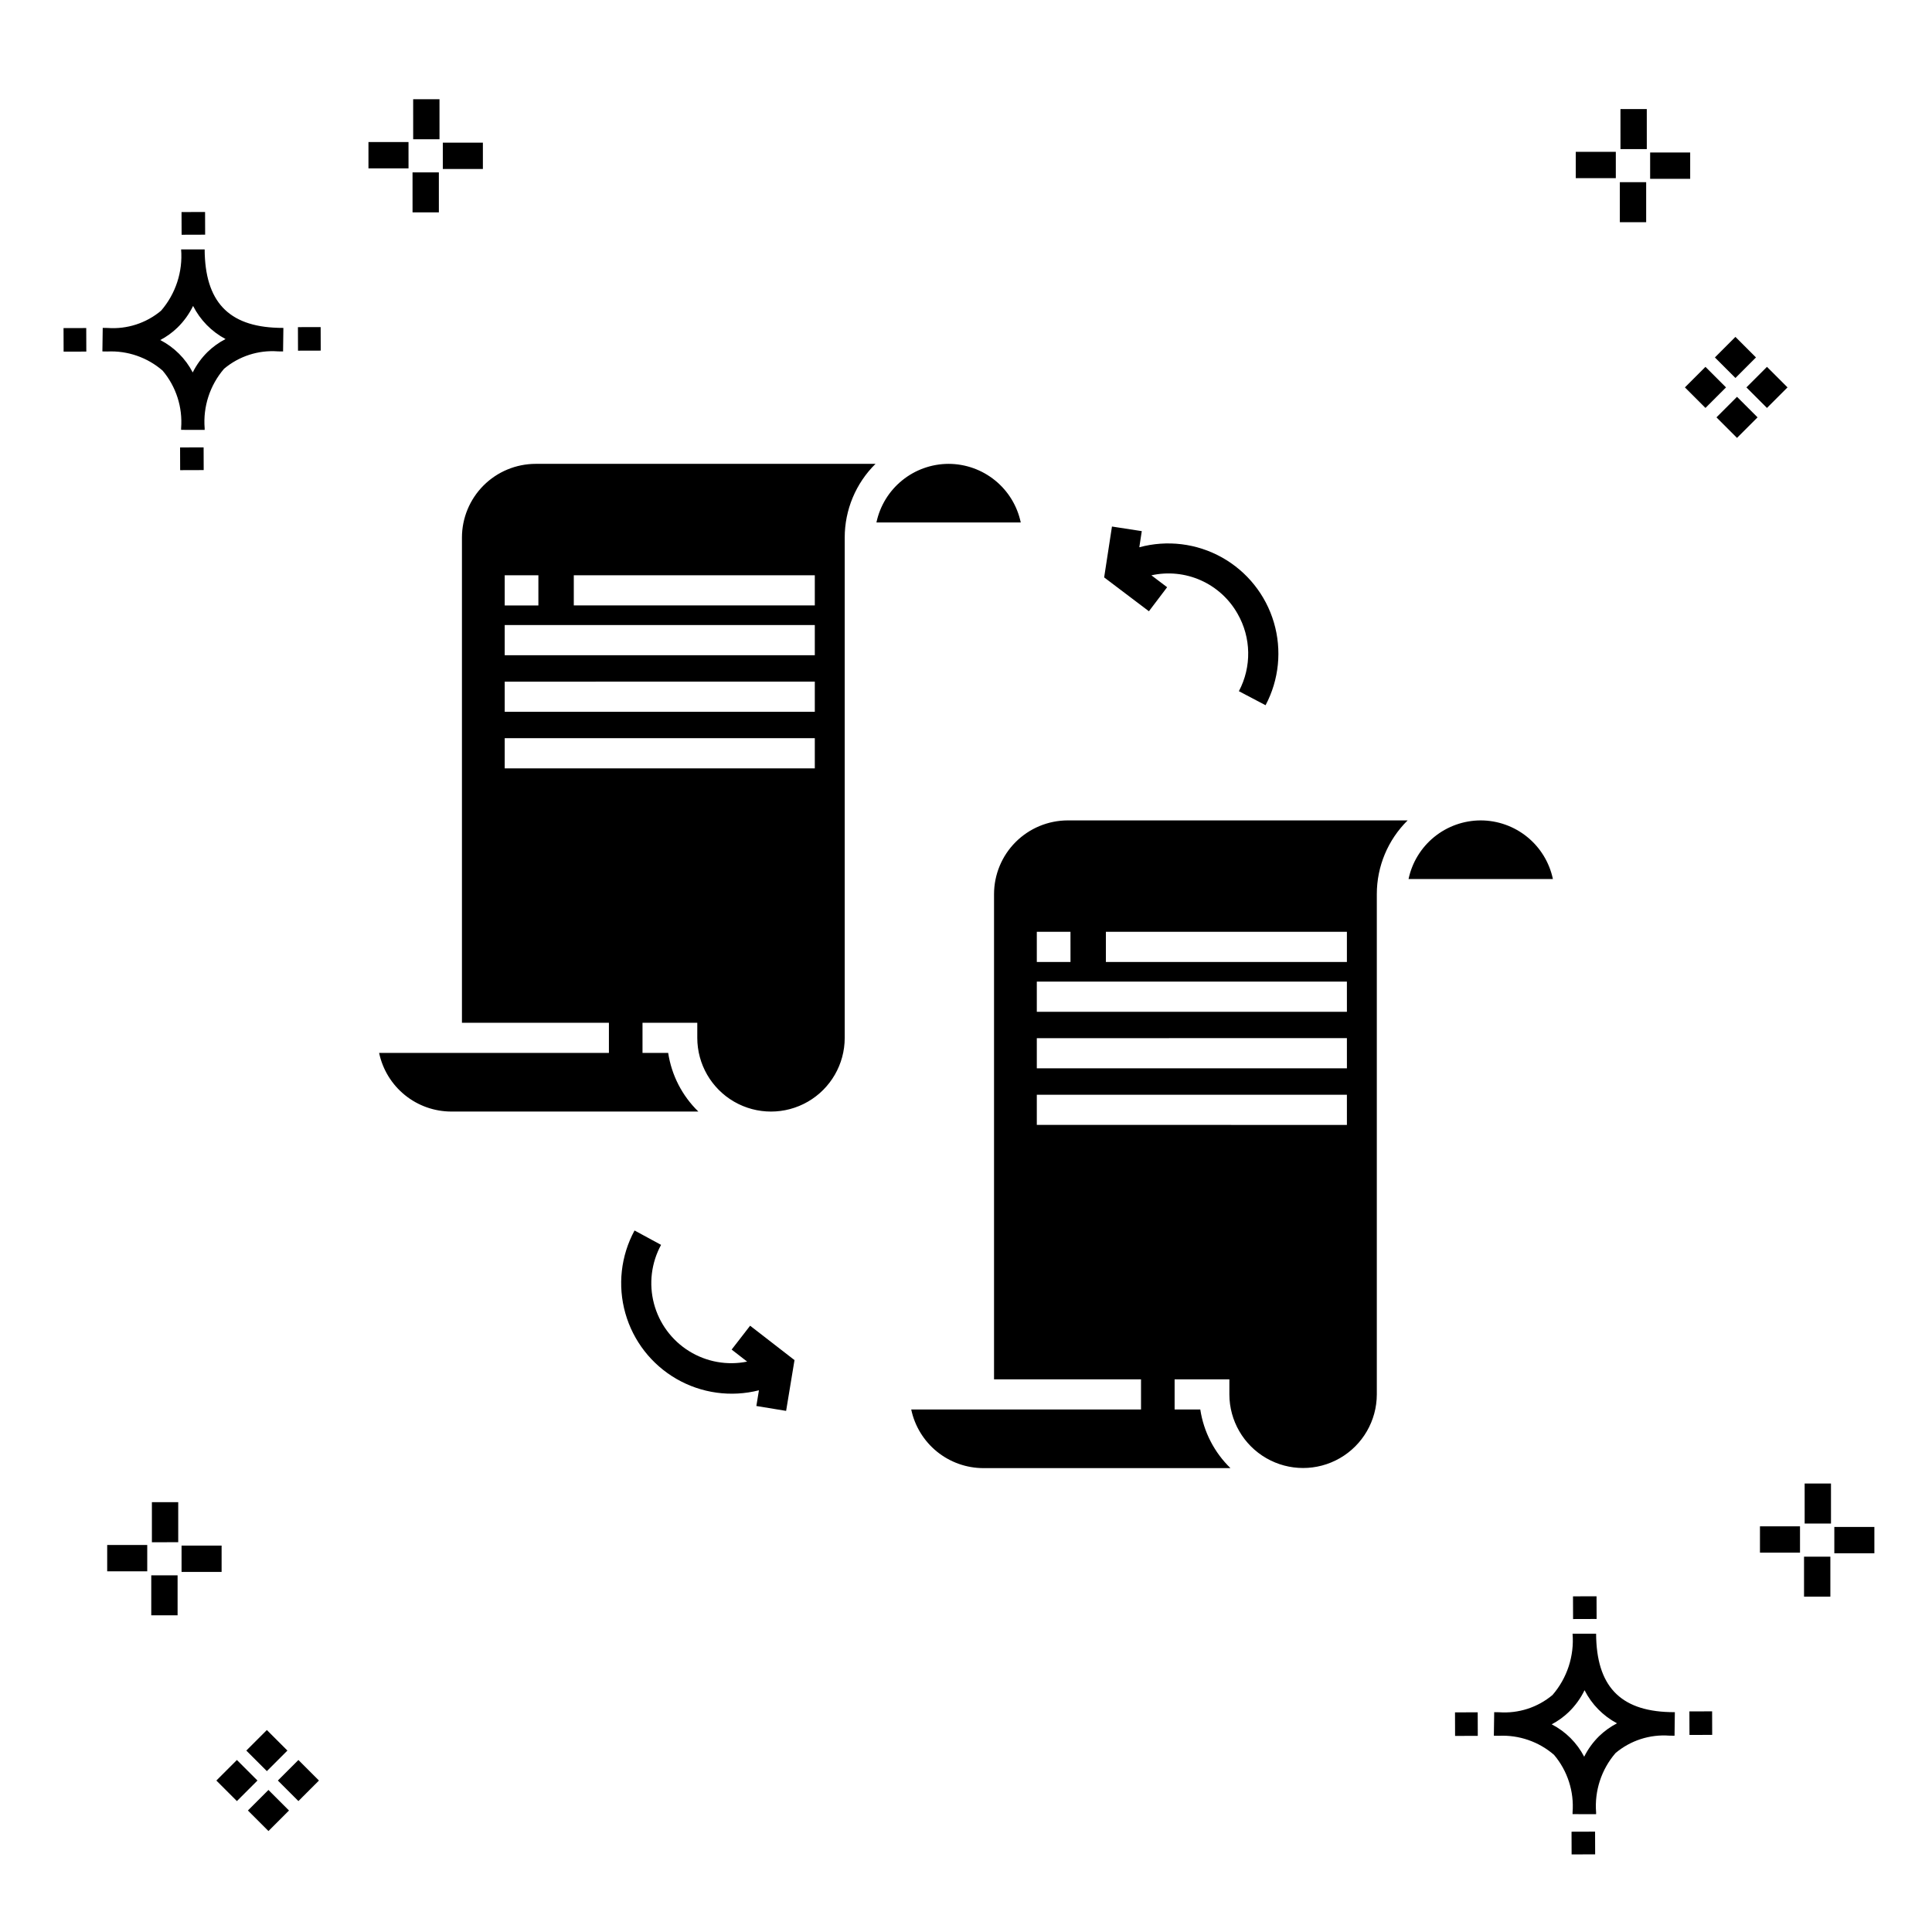
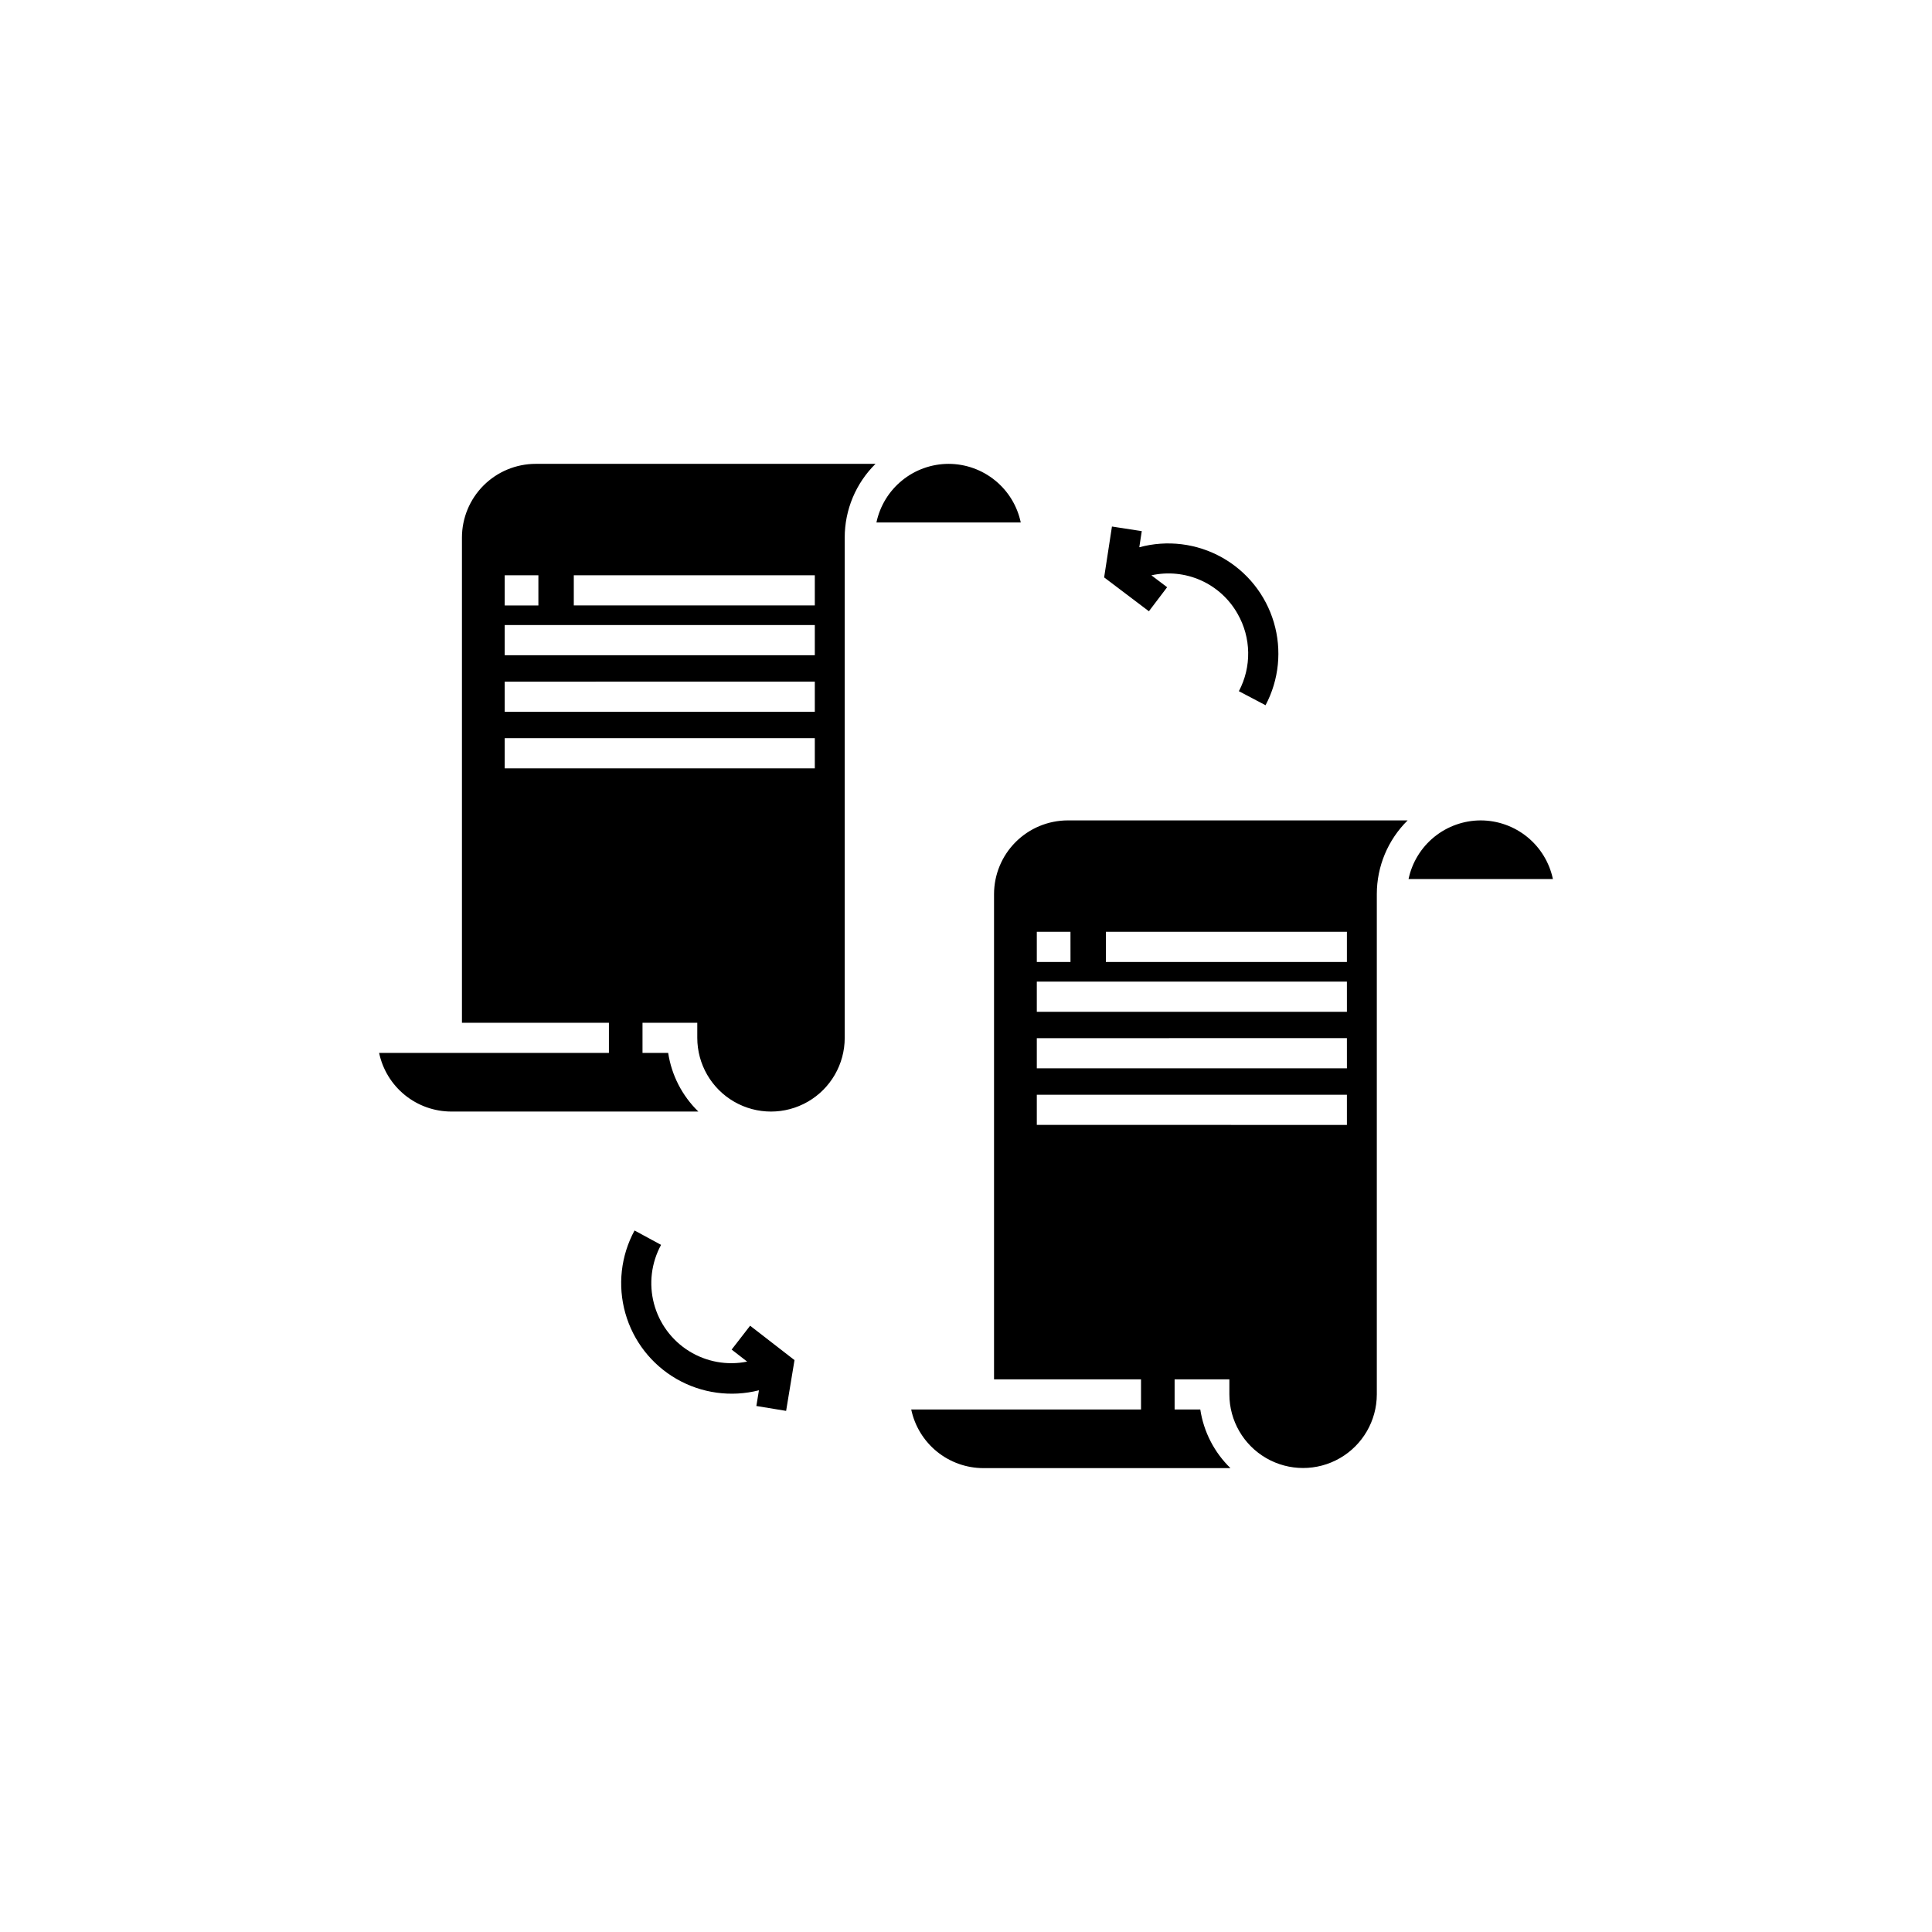
<svg xmlns="http://www.w3.org/2000/svg" fill="#000000" width="800px" height="800px" version="1.1" viewBox="144 144 512 512">
  <g>
-     <path d="m197.96 262.56 0.02 6.016-6.238 0.02-0.02-6.016zm19.738-31.68c0.434 0.023 0.93 0.008 1.402 0.02l-0.082 6.238c-0.449 0.008-0.93-0.004-1.387-0.02v-0.004c-5.172-0.379-10.285 1.277-14.254 4.617-3.746 4.352-5.598 10.023-5.141 15.75v0.449l-6.238-0.016v-0.445c0.434-5.535-1.328-11.02-4.914-15.262-4.047-3.504-9.285-5.316-14.633-5.055h-0.004c-0.434 0-0.867-0.008-1.312-0.02l0.09-6.238c0.441 0 0.879 0.008 1.309 0.02h-0.004c5.129 0.375 10.203-1.266 14.148-4.566 3.879-4.484 5.797-10.34 5.32-16.254l6.238 0.008c0.074 13.766 6.266 20.395 19.461 20.777zm-13.922 2.969h-0.004c-3.703-1.969-6.707-5.031-8.602-8.773-1.043 2.148-2.453 4.098-4.164 5.762-1.352 1.301-2.879 2.406-4.539 3.277 3.691 1.902 6.699 4.902 8.609 8.586 1.004-2.019 2.336-3.856 3.945-5.438 1.41-1.363 3.008-2.516 4.75-3.414zm-42.938-2.898 0.02 6.238 6.016-0.016-0.02-6.238zm68.137-0.273-6.019 0.016 0.02 6.238 6.019-0.016zm-30.609-24.484-0.02-6.016-6.238 0.02 0.02 6.016zm405.96 42.965 5.445 5.445-5.445 5.445-5.445-5.445zm7.941-7.941 5.445 5.445-5.445 5.445-5.445-5.445zm-16.301 0 5.445 5.445-5.445 5.445-5.445-5.445zm7.941-7.941 5.445 5.445-5.441 5.449-5.445-5.445zm-11.992-41.891h-10.613v-6.977h10.613zm-19.707-0.168h-10.613v-6.977h10.613zm8.043 11.668h-6.977v-10.602h6.977zm0.168-19.375h-6.977l-0.004-10.613h6.977zm-308.45 5.273h-10.617v-6.977h10.617zm-19.707-0.168h-10.617v-6.977h10.613zm8.043 11.664h-6.977l-0.004-10.598h6.977zm0.168-19.375h-6.977l-0.004-10.613h6.977zm300 448.52 0.02 6.016 6.238-0.02-0.02-6.016zm25.977-31.699c0.438 0.023 0.93 0.008 1.402 0.02l-0.082 6.238c-0.449 0.008-0.93-0.004-1.387-0.02-5.172-0.379-10.289 1.277-14.254 4.617-3.75 4.352-5.602 10.023-5.144 15.75v0.449l-6.238-0.016v-0.445c0.438-5.539-1.328-11.023-4.91-15.266-4.047-3.504-9.289-5.312-14.633-5.051h-0.004c-0.434 0-0.867-0.008-1.312-0.02l0.09-6.238c0.441 0 0.879 0.008 1.309 0.02h-0.004c5.129 0.371 10.203-1.266 14.145-4.566 3.879-4.484 5.797-10.34 5.32-16.254l6.238 0.008c0.074 13.762 6.266 20.395 19.461 20.773zm-13.922 2.969-0.004 0.004c-3.703-1.969-6.707-5.031-8.602-8.773-1.043 2.148-2.453 4.098-4.168 5.762-1.352 1.301-2.879 2.406-4.539 3.277 3.691 1.902 6.699 4.898 8.609 8.586 1.004-2.019 2.34-3.859 3.945-5.438 1.41-1.363 3.012-2.516 4.754-3.414zm-42.938-2.898 0.02 6.238 6.016-0.016-0.02-6.238zm68.137-0.273-6.019 0.016 0.02 6.238 6.019-0.016zm-30.609-24.48-0.02-6.016-6.238 0.02 0.02 6.016zm73.609-17.414-10.613 0.004v-6.977h10.613zm-19.707-0.164h-10.613v-6.977h10.613zm8.043 11.664h-6.977v-10.598h6.977zm0.168-19.375h-6.977l-0.004-10.613h6.977zm-414.09 70.602 5.445 5.445-5.445 5.445-5.445-5.445zm7.941-7.941 5.445 5.445-5.445 5.445-5.445-5.445zm-16.301 0 5.445 5.445-5.445 5.445-5.445-5.445zm7.941-7.941 5.445 5.445-5.445 5.445-5.445-5.445zm-11.996-41.895h-10.613v-6.973h10.613zm-19.707-0.164h-10.613v-6.977h10.613zm8.043 11.664h-6.977v-10.598h6.977zm0.168-19.375-6.977 0.004v-10.617h6.977z" />
-     <path d="m342.79 495.33 11.762 9.113-2.223 13.457-7.887-1.297 0.684-4.16c-7.398 1.879-15.238 0.797-21.852-3.016-6.613-3.816-11.477-10.062-13.551-17.41-2.078-7.348-1.203-15.215 2.438-21.926l7.031 3.812v-0.004c-2.59 4.754-3.269 10.312-1.891 15.547 1.375 5.234 4.699 9.746 9.293 12.605 4.594 2.863 10.105 3.863 15.41 2.789l-4.109-3.188zm110.51-195.71-4.172-3.156h0.004c4.394-0.969 8.984-0.508 13.094 1.324 4.109 1.832 7.523 4.938 9.738 8.855 3.637 6.328 3.769 14.082 0.352 20.531l7.074 3.719v-0.004c3.574-6.746 4.363-14.621 2.199-21.941-2.16-7.32-7.106-13.504-13.77-17.227-6.664-3.723-14.523-4.684-21.891-2.688l0.656-4.277-7.902-1.219-2.07 13.48 11.863 8.973zm-26.336 61.797h90.07c-5.227 5.156-8.168 12.191-8.164 19.531v132.59c-0.016 6.969-3.742 13.406-9.781 16.887-6.039 3.481-13.473 3.481-19.512 0s-9.77-9.918-9.781-16.887v-4h-14.512v7.996h6.805c0.898 5.914 3.703 11.367 7.996 15.535h-65.477c-4.484-0.008-8.832-1.555-12.312-4.379-3.481-2.828-5.887-6.766-6.812-11.156h60.898v-7.996h-38.953v-128.59c0.008-5.176 2.066-10.141 5.731-13.805 3.664-3.66 8.629-5.719 13.809-5.727zm73.977 72.699h-82.176v7.996l82.18 0.004zm0-14.996-82.176 0.004v7.996h82.18zm0-14.988-82.176 0.004v7.996h82.18zm-63.871-5.199h63.871v-7.996l-63.867 0.004zm-9.383-7.996-8.922 0.004v7.996h8.926zm-32.301-124.01c-4.484 0.008-8.832 1.555-12.312 4.383-3.484 2.824-5.887 6.766-6.812 11.152h38.25c-0.926-4.387-3.328-8.328-6.812-11.152-3.481-2.828-7.828-4.375-12.312-4.383zm-109.43 0h90.062c-5.223 5.156-8.164 12.191-8.16 19.535v132.58c0 6.981-3.723 13.43-9.77 16.918-6.043 3.488-13.492 3.488-19.535 0-6.043-3.488-9.766-9.938-9.766-16.918v-4h-14.516v7.996h6.805c0.898 5.914 3.707 11.367 7.996 15.535h-65.477c-4.484-0.008-8.832-1.551-12.312-4.379-3.484-2.828-5.887-6.766-6.812-11.156h60.898v-7.996h-38.949v-128.58c0.004-5.18 2.066-10.145 5.727-13.809 3.664-3.66 8.629-5.719 13.809-5.727zm73.977 72.699h-82.18v7.996l82.18 0.004zm0-14.988-82.18 0.004v7.996h82.18zm0-14.996-82.18 0.004v7.996l82.18 0.004zm-63.871-5.195h63.871v-7.996l-63.871 0.008zm-9.383-7.996-8.926 0.008v7.996h8.926zm249.73 64.961-0.004 0.004c-4.484 0.008-8.832 1.555-12.312 4.379-3.481 2.828-5.887 6.766-6.812 11.156h38.254c-0.926-4.391-3.332-8.328-6.812-11.156-3.484-2.824-7.828-4.371-12.316-4.379z" />
+     <path d="m342.79 495.33 11.762 9.113-2.223 13.457-7.887-1.297 0.684-4.16c-7.398 1.879-15.238 0.797-21.852-3.016-6.613-3.816-11.477-10.062-13.551-17.41-2.078-7.348-1.203-15.215 2.438-21.926l7.031 3.812v-0.004c-2.59 4.754-3.269 10.312-1.891 15.547 1.375 5.234 4.699 9.746 9.293 12.605 4.594 2.863 10.105 3.863 15.41 2.789l-4.109-3.188zm110.51-195.71-4.172-3.156c4.394-0.969 8.984-0.508 13.094 1.324 4.109 1.832 7.523 4.938 9.738 8.855 3.637 6.328 3.769 14.082 0.352 20.531l7.074 3.719v-0.004c3.574-6.746 4.363-14.621 2.199-21.941-2.16-7.32-7.106-13.504-13.77-17.227-6.664-3.723-14.523-4.684-21.891-2.688l0.656-4.277-7.902-1.219-2.07 13.48 11.863 8.973zm-26.336 61.797h90.07c-5.227 5.156-8.168 12.191-8.164 19.531v132.59c-0.016 6.969-3.742 13.406-9.781 16.887-6.039 3.481-13.473 3.481-19.512 0s-9.77-9.918-9.781-16.887v-4h-14.512v7.996h6.805c0.898 5.914 3.703 11.367 7.996 15.535h-65.477c-4.484-0.008-8.832-1.555-12.312-4.379-3.481-2.828-5.887-6.766-6.812-11.156h60.898v-7.996h-38.953v-128.59c0.008-5.176 2.066-10.141 5.731-13.805 3.664-3.66 8.629-5.719 13.809-5.727zm73.977 72.699h-82.176v7.996l82.18 0.004zm0-14.996-82.176 0.004v7.996h82.18zm0-14.988-82.176 0.004v7.996h82.18zm-63.871-5.199h63.871v-7.996l-63.867 0.004zm-9.383-7.996-8.922 0.004v7.996h8.926zm-32.301-124.01c-4.484 0.008-8.832 1.555-12.312 4.383-3.484 2.824-5.887 6.766-6.812 11.152h38.25c-0.926-4.387-3.328-8.328-6.812-11.152-3.481-2.828-7.828-4.375-12.312-4.383zm-109.43 0h90.062c-5.223 5.156-8.164 12.191-8.16 19.535v132.58c0 6.981-3.723 13.43-9.77 16.918-6.043 3.488-13.492 3.488-19.535 0-6.043-3.488-9.766-9.938-9.766-16.918v-4h-14.516v7.996h6.805c0.898 5.914 3.707 11.367 7.996 15.535h-65.477c-4.484-0.008-8.832-1.551-12.312-4.379-3.484-2.828-5.887-6.766-6.812-11.156h60.898v-7.996h-38.949v-128.58c0.004-5.18 2.066-10.145 5.727-13.809 3.664-3.66 8.629-5.719 13.809-5.727zm73.977 72.699h-82.18v7.996l82.18 0.004zm0-14.988-82.18 0.004v7.996h82.18zm0-14.996-82.18 0.004v7.996l82.18 0.004zm-63.871-5.195h63.871v-7.996l-63.871 0.008zm-9.383-7.996-8.926 0.008v7.996h8.926zm249.73 64.961-0.004 0.004c-4.484 0.008-8.832 1.555-12.312 4.379-3.481 2.828-5.887 6.766-6.812 11.156h38.254c-0.926-4.391-3.332-8.328-6.812-11.156-3.484-2.824-7.828-4.371-12.316-4.379z" />
  </g>
</svg>